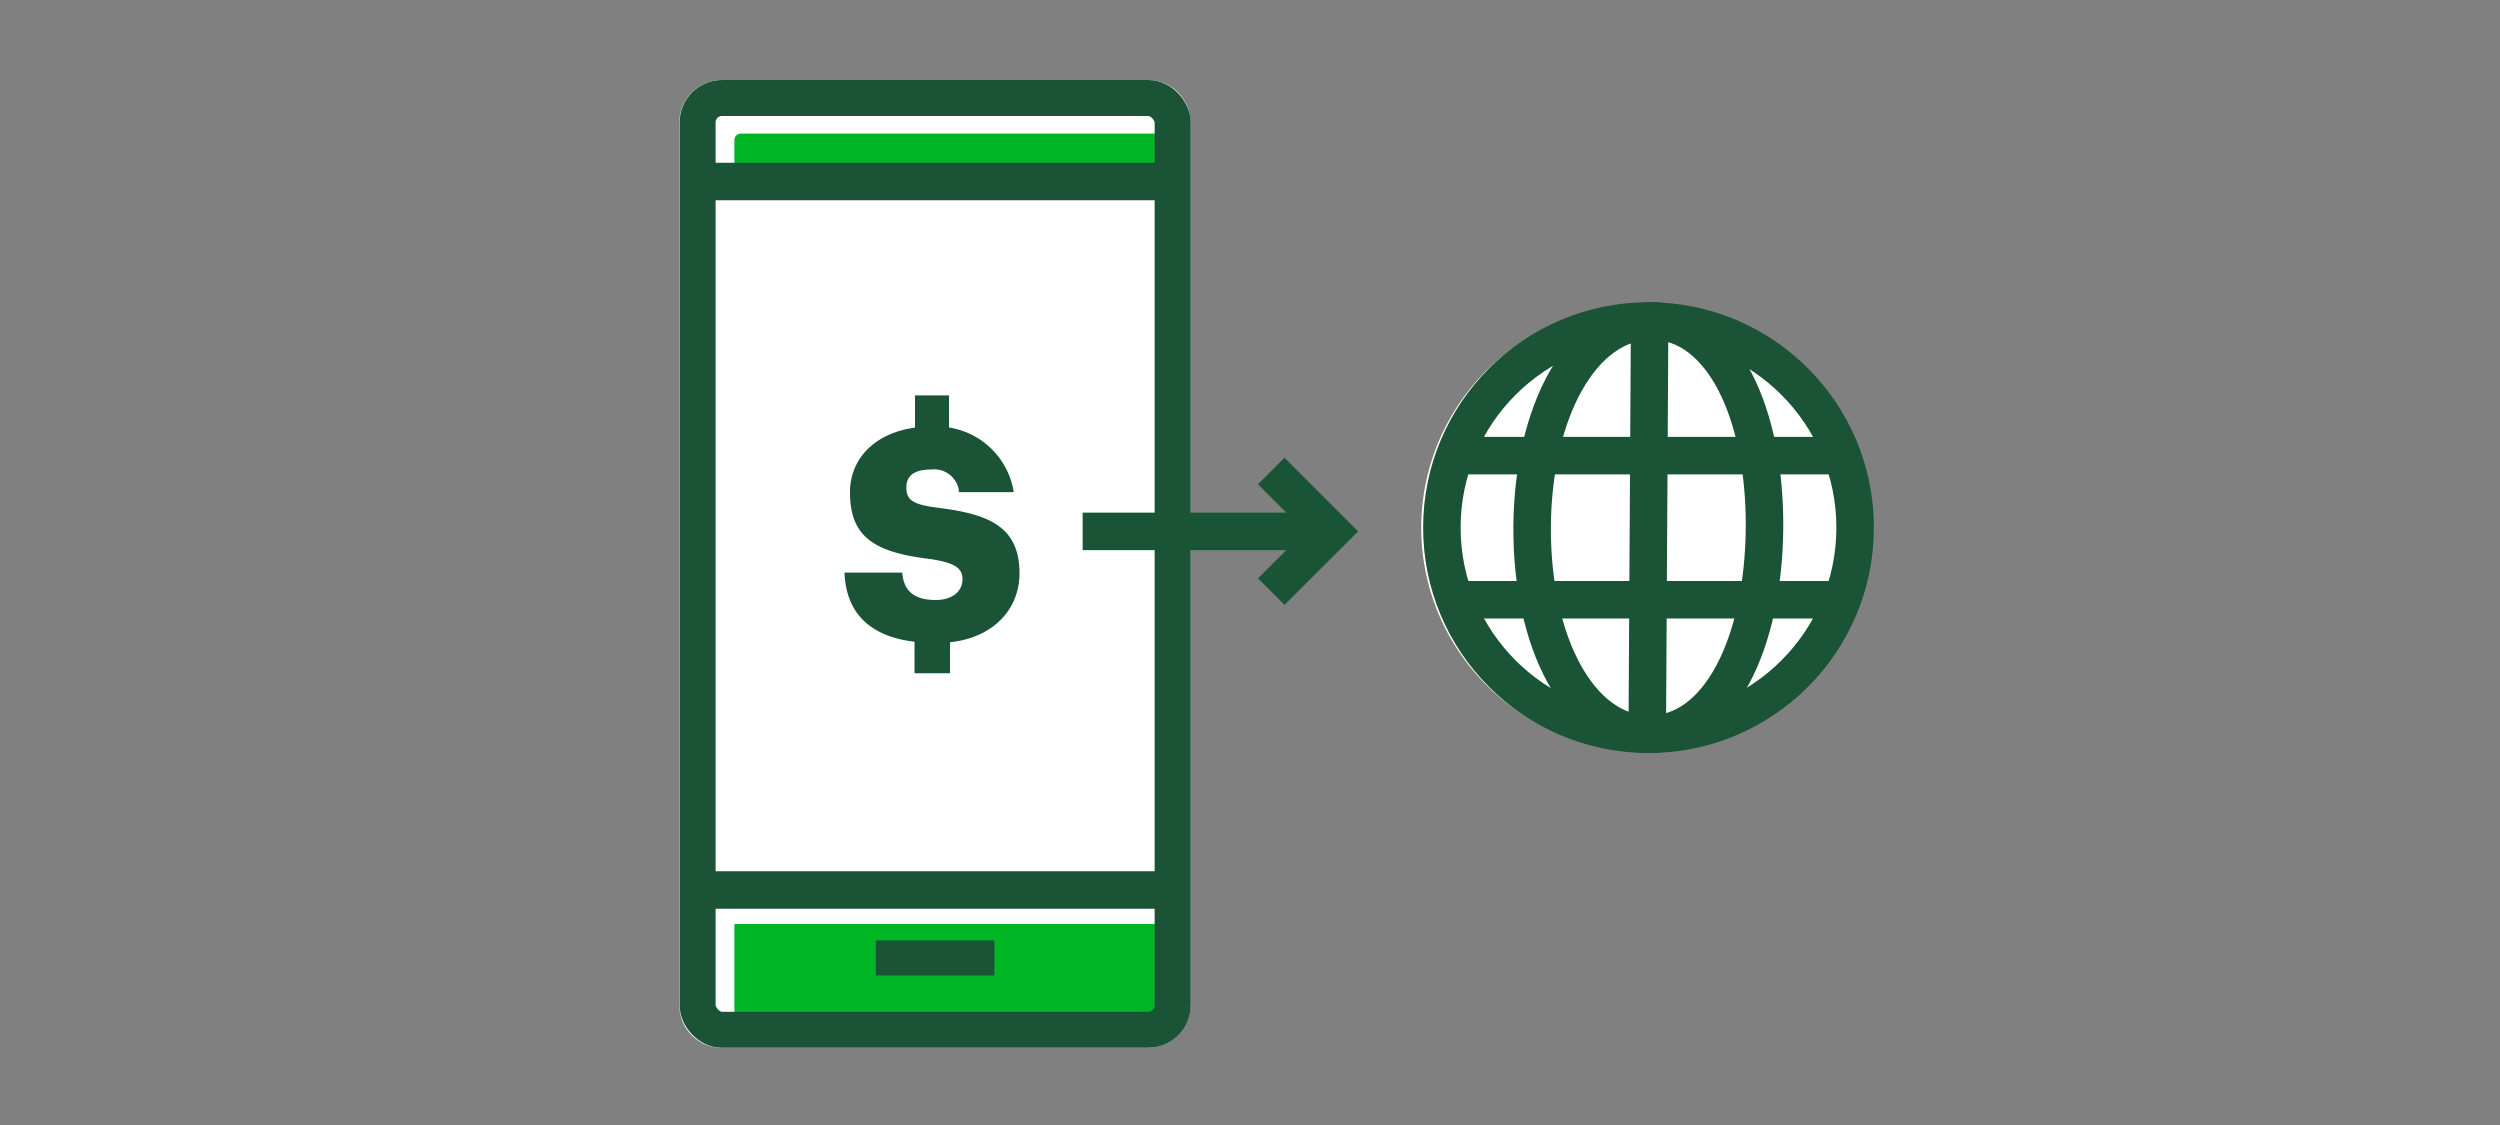
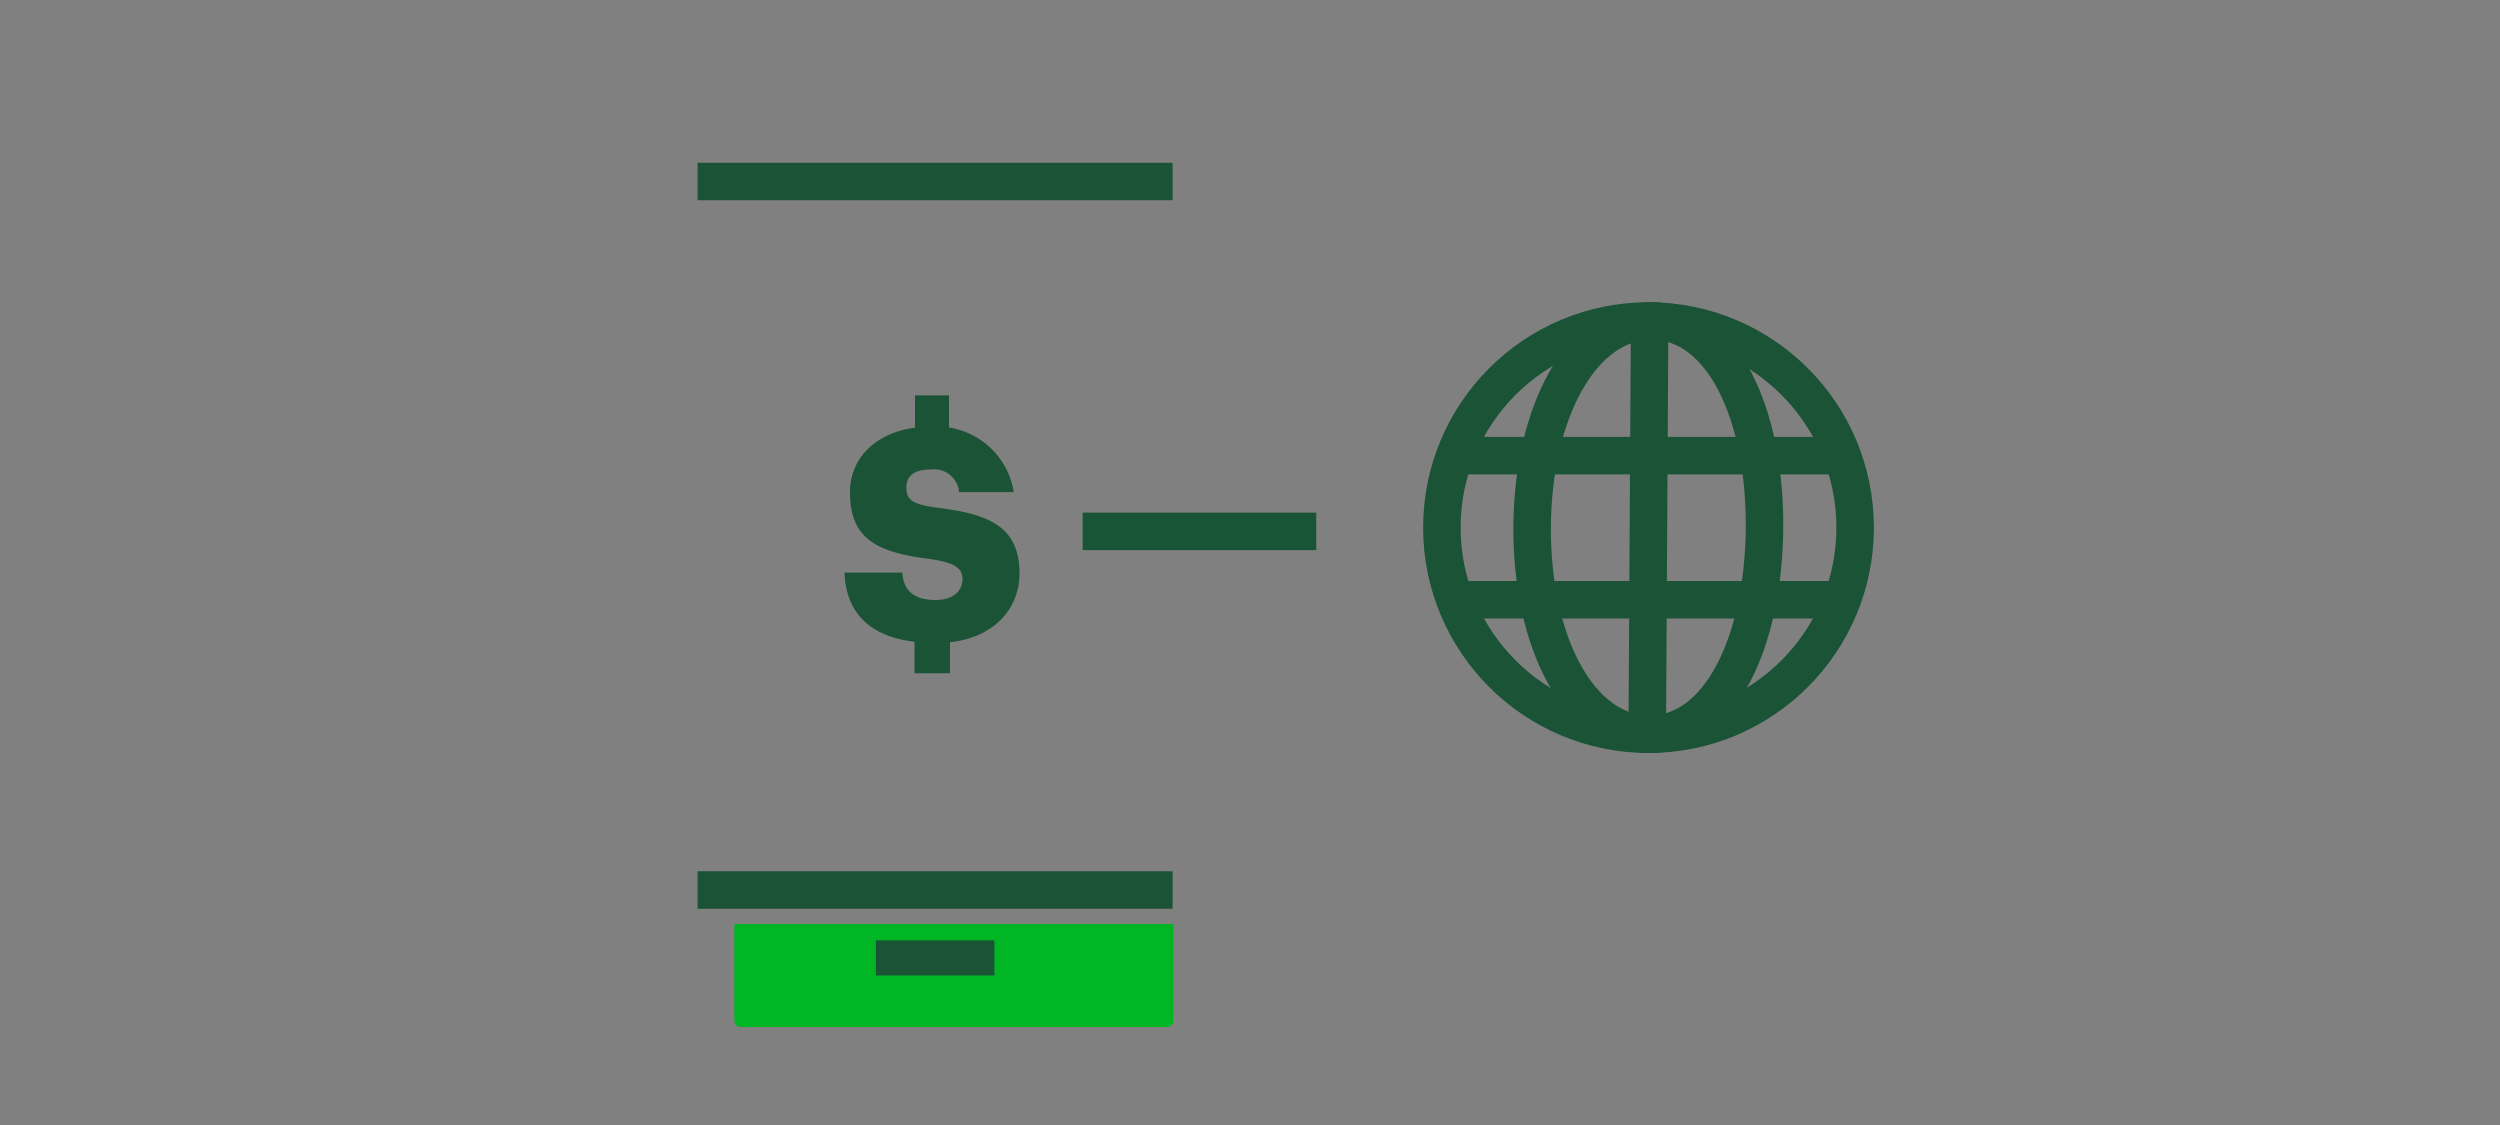
<svg xmlns="http://www.w3.org/2000/svg" viewBox="0 0 200 90">
  <rect x="0" y="0" width="200" height="90" fill="#808080" stroke="none" />
  <title>globalMoneyTransferTDApp_smp_200x90</title>
  <g id="FLT_ART_WORKS" data-name="FLT ART WORKS">
-     <path d="M95.23,9.78V80.43a3.39,3.39,0,0,1-3.39,3.39H57.74a3.39,3.39,0,0,1-3.39-3.39V9.78A3.39,3.39,0,0,1,57.74,6.4h34.1A3.39,3.39,0,0,1,95.23,9.78Z" style="fill:#fff" />
-     <path d="M59.26,10.69h34.1a.51.51,0,0,1,.51.51v3.24H58.75V11.2A.51.51,0,0,1,59.26,10.69Z" style="fill:#00b624" />
    <path d="M93.36,82.16H59.26a.51.51,0,0,1-.51-.51V73.92H93.87v7.73A.51.51,0,0,1,93.36,82.16Z" style="fill:#00b624" />
-     <rect x="55.81" y="7.84" width="38" height="74.54" rx="1.95" style="fill:none;stroke:#1a5336;stroke-miterlimit:10;stroke-width:2.877px" />
    <line x1="55.81" y1="14.52" x2="93.81" y2="14.52" style="fill:none;stroke:#1a5336;stroke-miterlimit:10;stroke-width:3px" />
    <line x1="55.81" y1="71.2" x2="93.81" y2="71.2" style="fill:none;stroke:#1a5336;stroke-miterlimit:10;stroke-width:3px" />
    <rect x="70.07" y="75.23" width="9.48" height="2.81" style="fill:#1a5336" />
-     <path d="M149.65,42.22A17.77,17.77,0,0,1,132.21,60L132,60h-.1a17.78,17.78,0,1,1,0-35.55h.28c.15,0,.29,0,.44,0A17.78,17.78,0,0,1,149.65,42.22Z" style="fill:#fff" />
    <path d="M122.57,42.16c.05-9.13,3.92-16.51,9.59-16.48s9.08,7.48,9,16.59-3.57,16.5-9.23,16.47S122.52,51.29,122.57,42.16Z" style="fill:none;stroke:#1a5336;stroke-linecap:square;stroke-miterlimit:10;stroke-width:3px" />
    <line x1="131.97" y1="25.85" x2="131.78" y2="58.57" style="fill:none;stroke:#1a5336;stroke-linecap:square;stroke-miterlimit:10;stroke-width:3px" />
    <line x1="117.32" y1="36.45" x2="146.62" y2="36.45" style="fill:none;stroke:#1a5336;stroke-linecap:square;stroke-miterlimit:10;stroke-width:3px" />
    <line x1="117.32" y1="47.98" x2="146.62" y2="47.98" style="fill:none;stroke:#1a5336;stroke-linecap:square;stroke-miterlimit:10;stroke-width:3px" />
    <circle cx="131.88" cy="42.21" r="16.53" style="fill:none;stroke:#1a5336;stroke-miterlimit:10;stroke-width:3px" />
    <path d="M81.56,45.88c0-3.73-2.41-4.74-6.46-5.25C73,40.37,72.51,40,72.51,39s.69-1.44,2-1.44a2,2,0,0,1,2.2,1.65c0,.05,0,.11,0,.16h4.39a6.22,6.22,0,0,0-5.18-5.17V31.63H73.2v2.58C70,34.64,68,36.68,68,39.38c0,3.51,1.85,4.79,6.33,5.33,2,.29,2.67.71,2.67,1.63S76.25,48,74.85,48c-2,0-2.58-1-2.67-2.19H67.56c.12,3.2,2,5.1,5.6,5.53v2.52H76V51.38C79.55,51,81.56,48.66,81.56,45.88Z" style="fill:#1a5336" />
    <line x1="105.3" y1="42.51" x2="86.61" y2="42.51" style="fill:none;stroke:#1a5436;stroke-miterlimit:10;stroke-width:3px" />
-     <polyline points="101.7 37.68 106.53 42.51 101.7 47.33" style="fill:none;stroke:#1a5436;stroke-miterlimit:10;stroke-width:3px" />
  </g>
</svg>